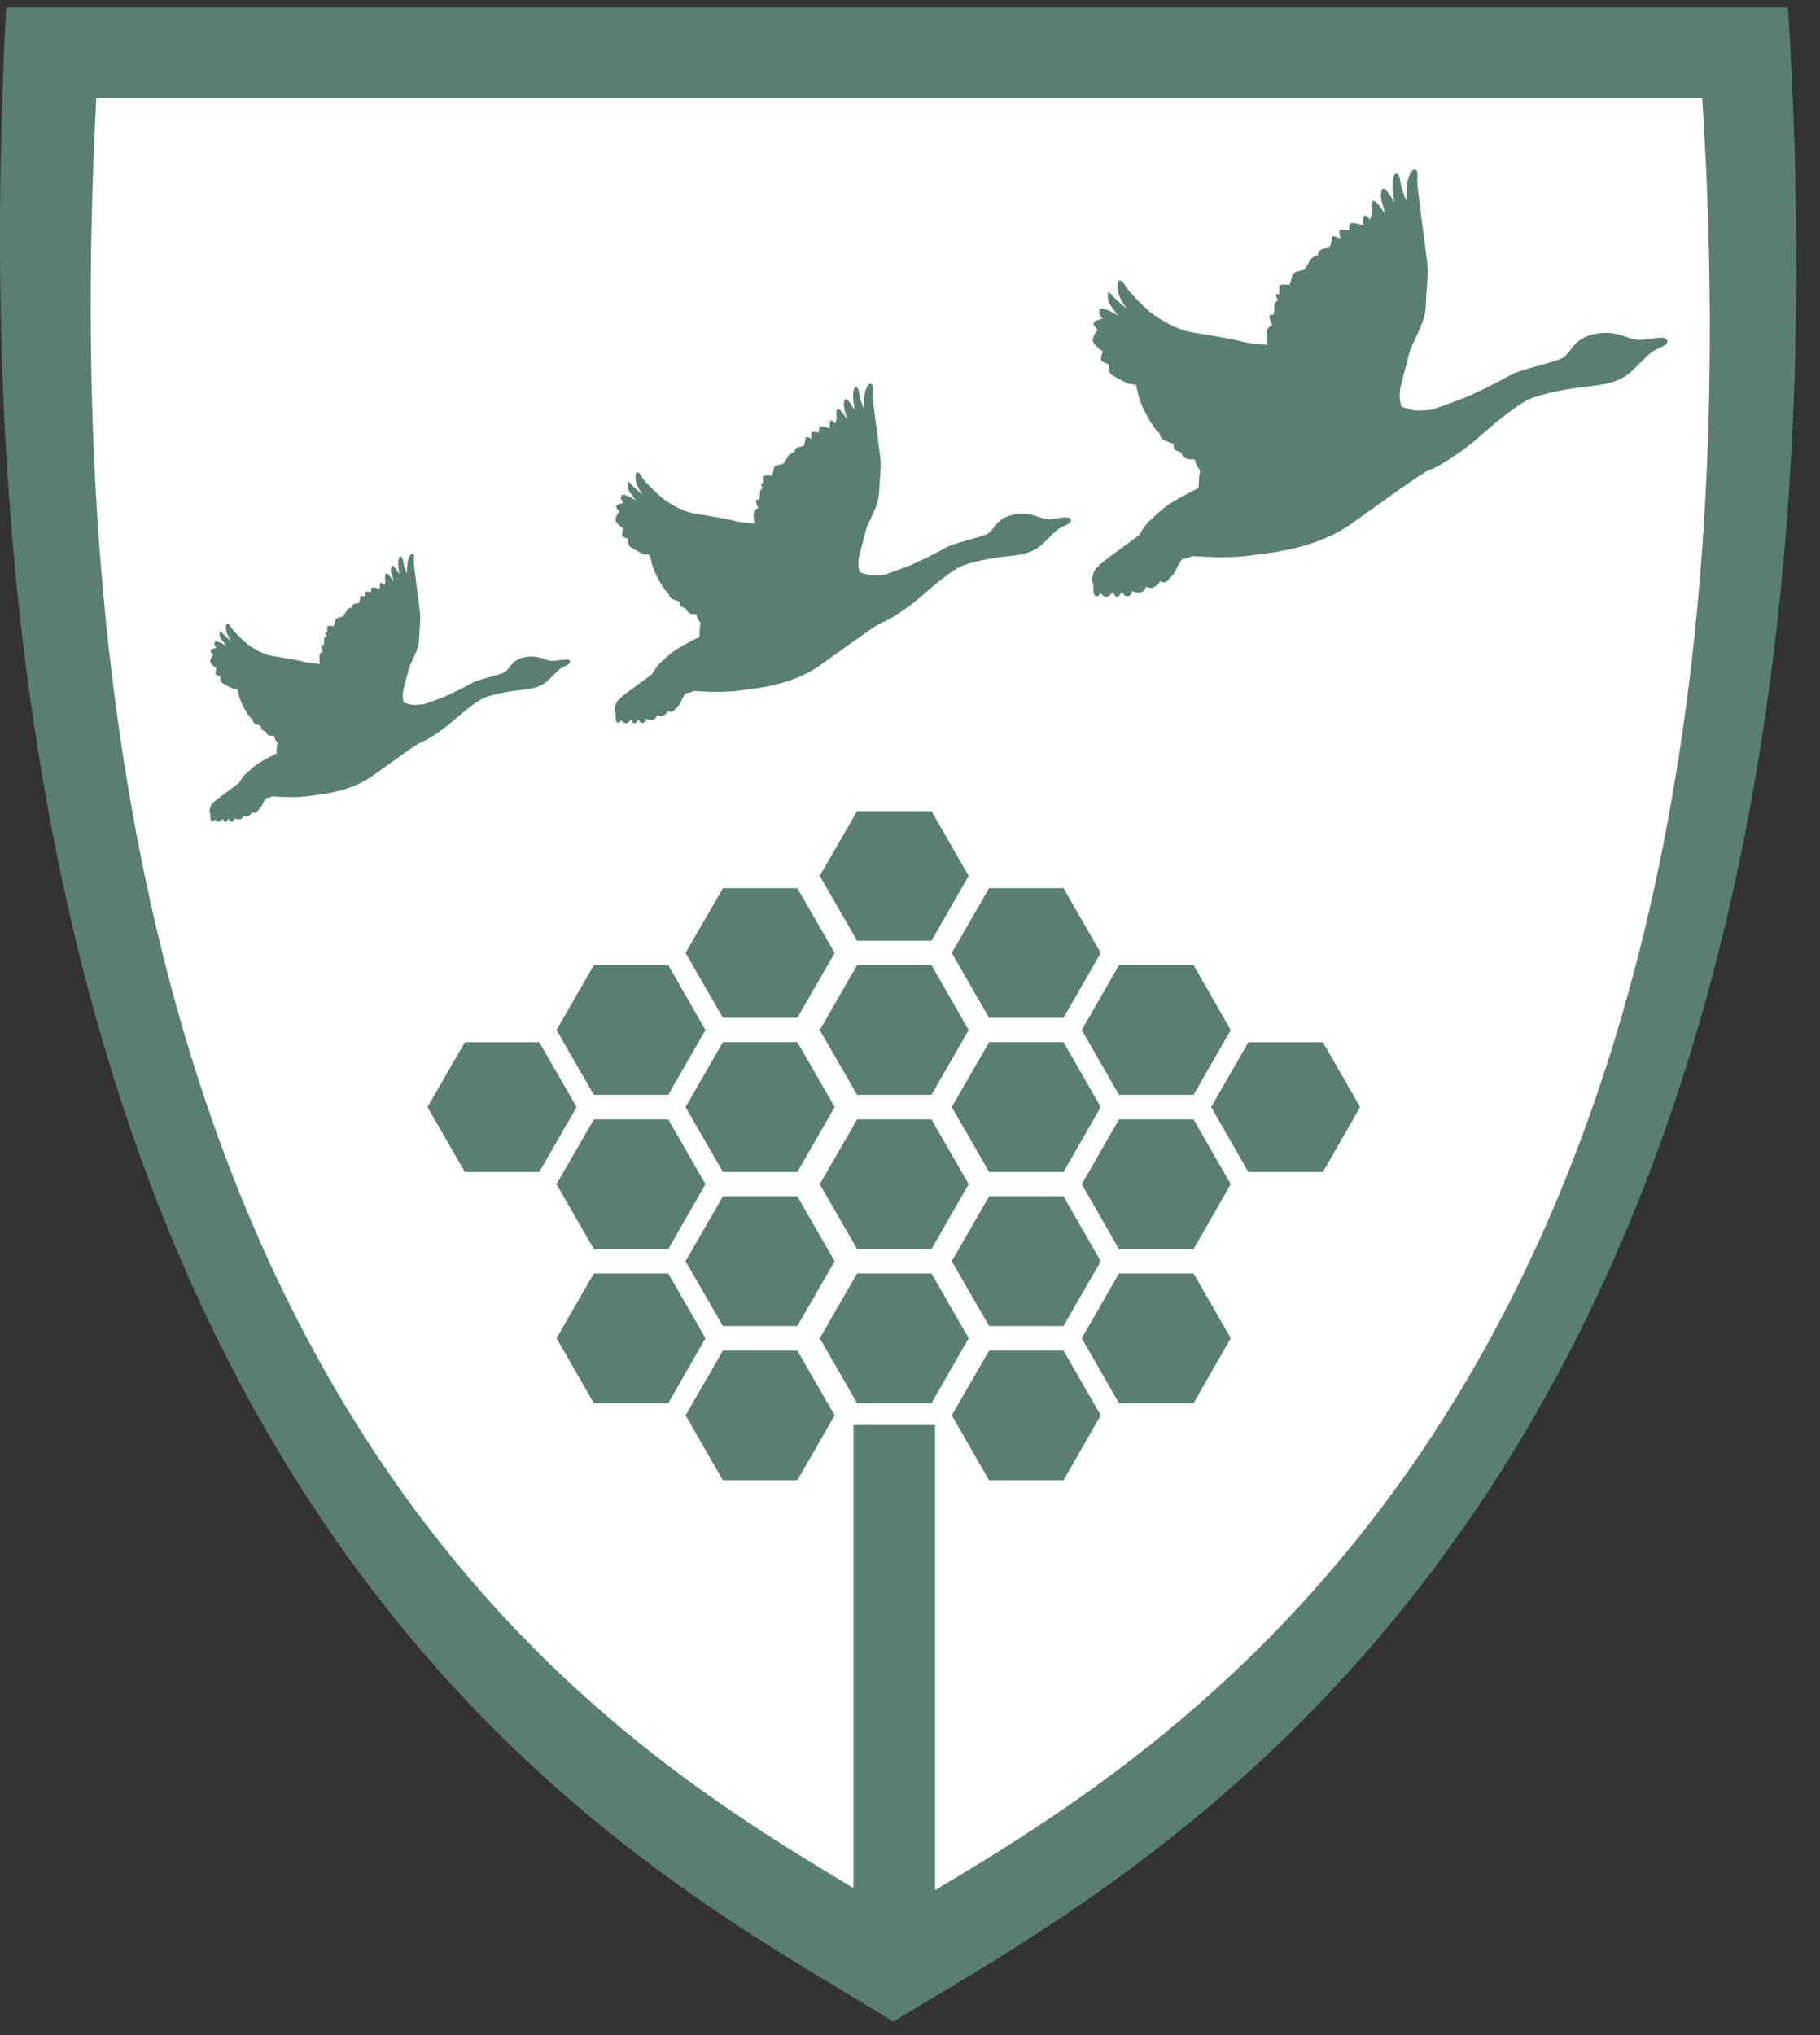
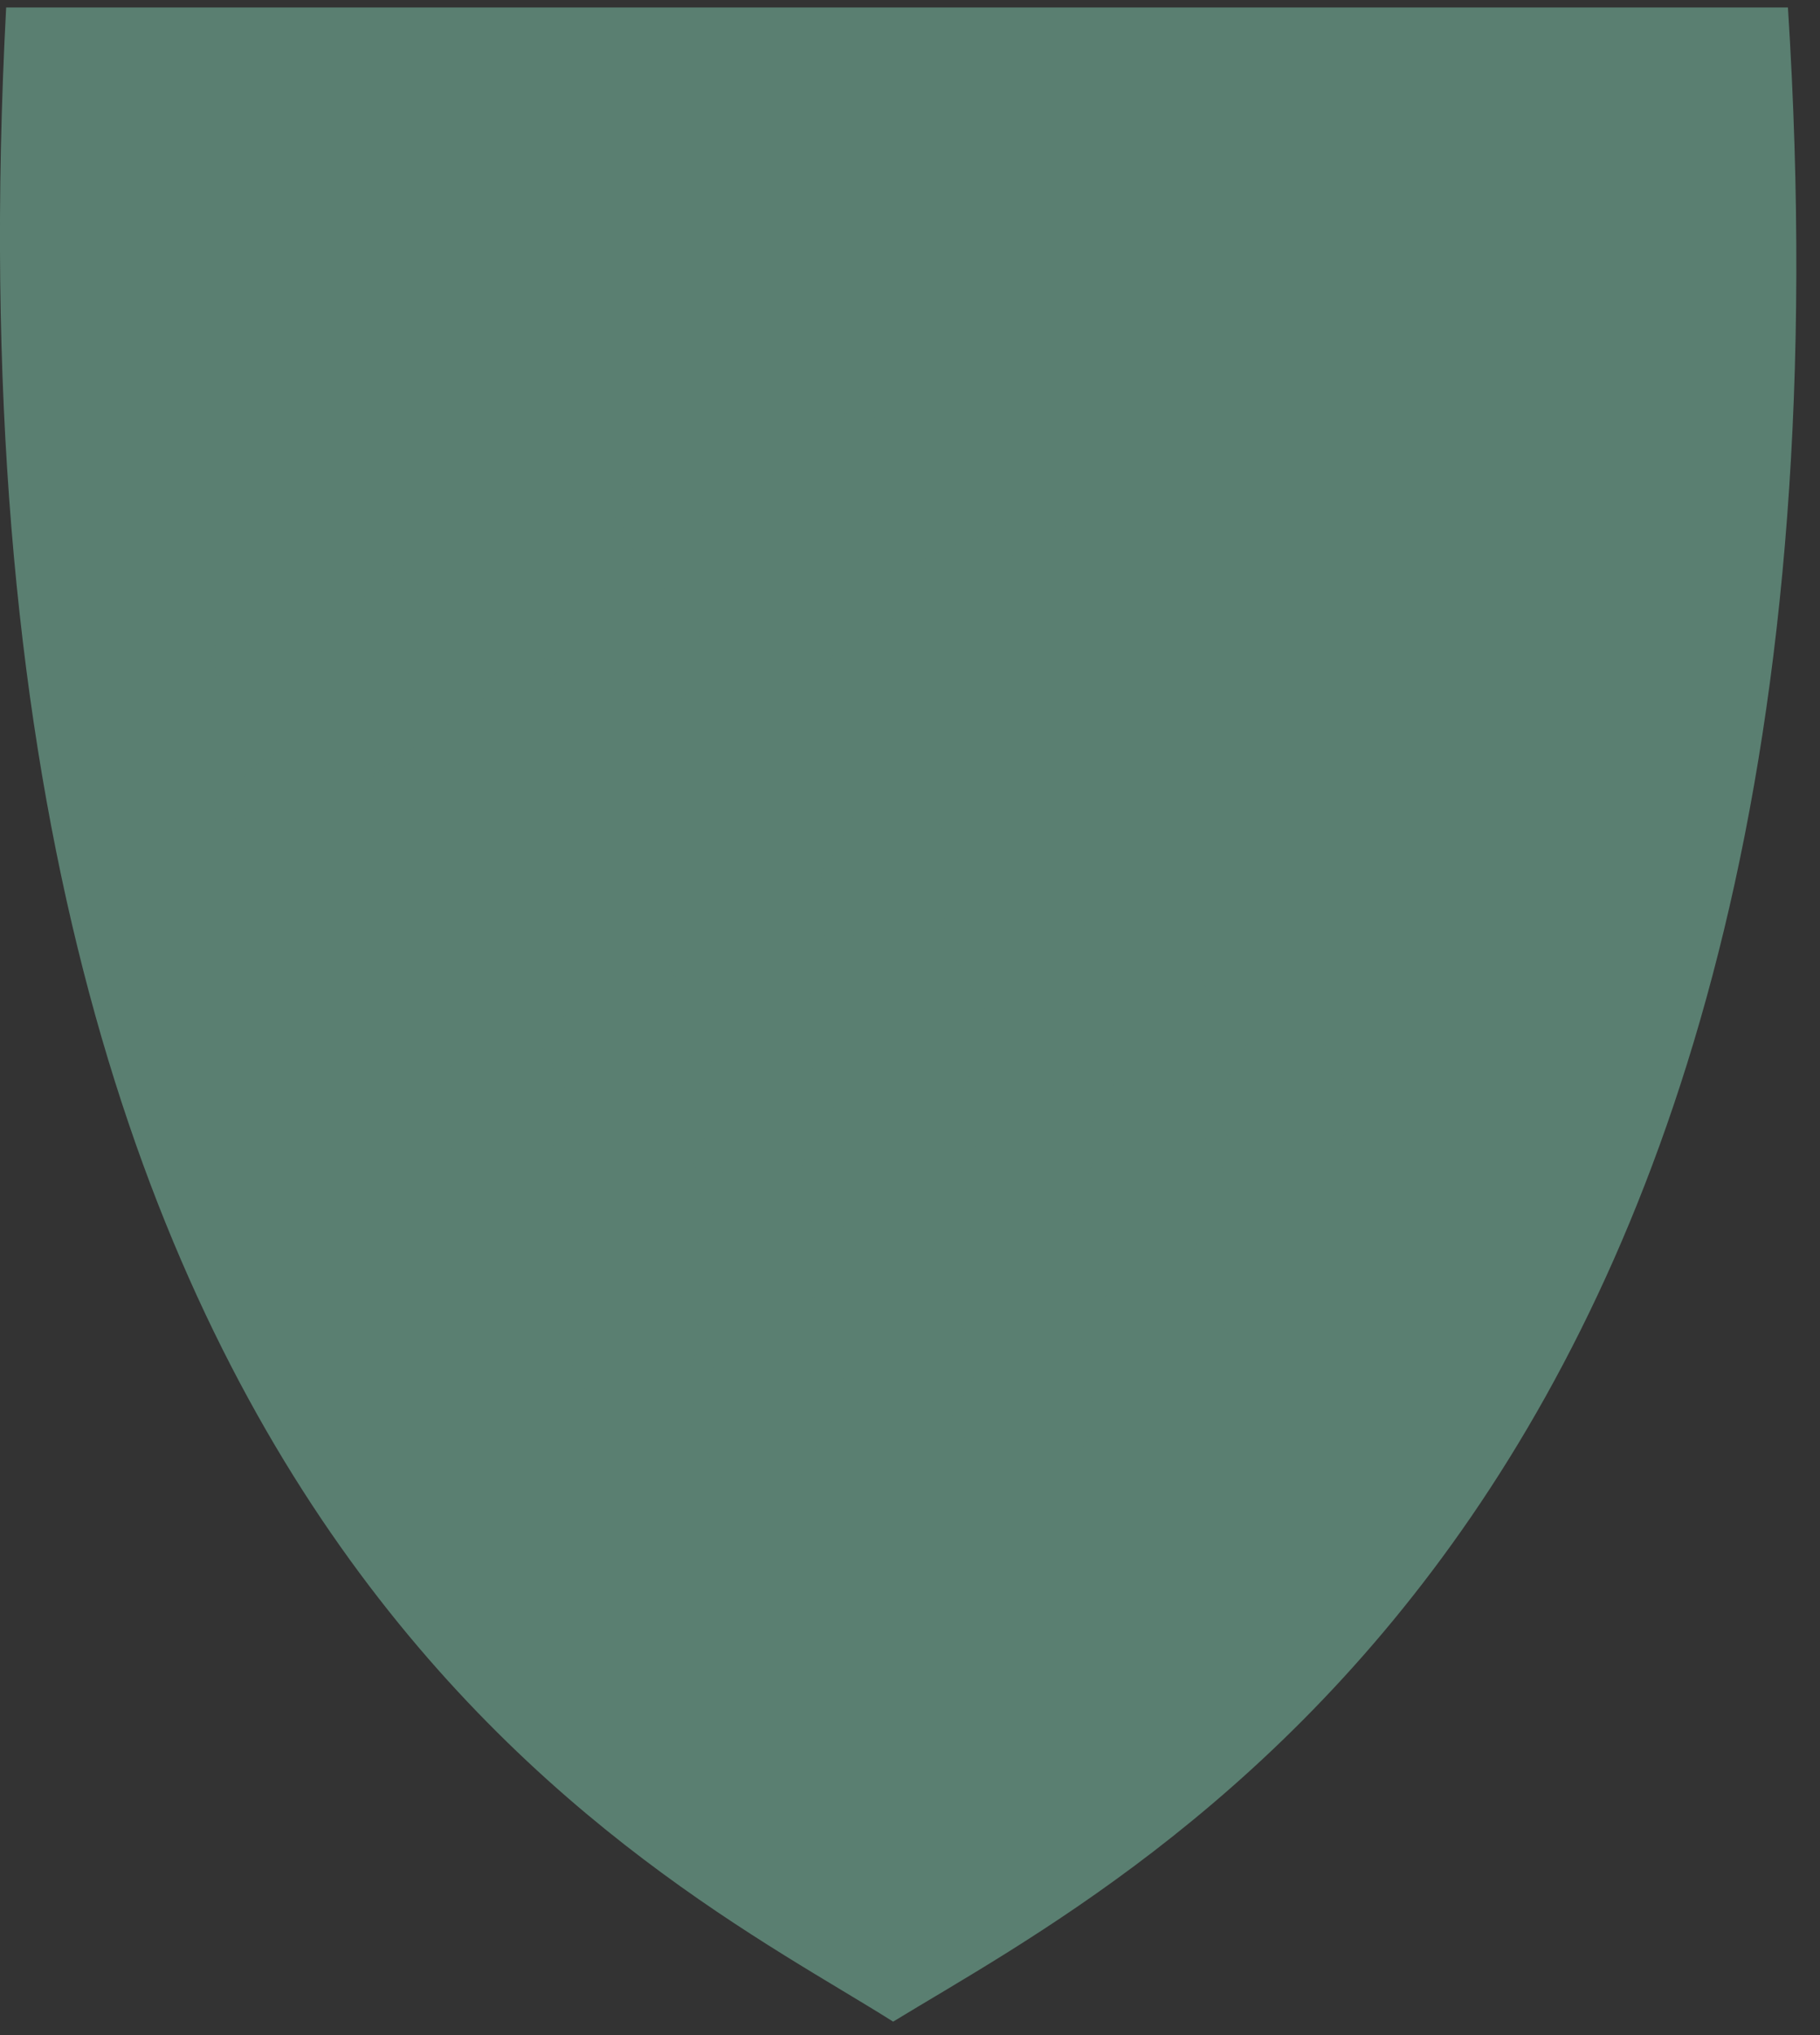
<svg xmlns="http://www.w3.org/2000/svg" width="34" height="38" viewBox="0 0 34 38" fill="none">
  <rect x="0" y="0" width="34" height="38" fill="#333333" stroke="none" />
  <g clip-path="url(#clip0_1_1129)">
    <path d="M0.115 0.14H33.401C35.175 28.018 21.435 34.85 16.685 37.749C12.276 34.962 -1.393 28.738 0.115 0.14Z" fill="#5A7F71" />
-     <path d="M1.799 1.835H31.8C33.401 26.965 21.013 33.124 16.731 35.736C12.76 33.227 0.437 27.613 1.799 1.835Z" fill="white" />
    <path d="M17.47 26.609H15.944V36.288H17.47V26.609Z" fill="#5A7F71" />
-     <path d="M26.771 7.645C26.771 7.645 26.526 7.676 26.417 7.661C26.306 7.642 26.181 7.592 26.181 7.592C26.181 7.592 26.113 7.418 26.172 7.19C26.228 6.966 26.281 6.776 26.33 6.586C26.38 6.392 26.628 6.037 26.637 5.7C26.647 5.361 26.69 5.105 26.659 4.871C26.628 4.637 26.579 4.242 26.544 3.995C26.513 3.749 26.479 3.484 26.476 3.397C26.476 3.31 26.504 3.176 26.436 3.163C26.368 3.147 26.296 3.322 26.281 3.475C26.268 3.628 26.271 3.746 26.271 3.746C26.271 3.746 26.181 3.54 26.166 3.425C26.15 3.306 26.129 3.235 26.076 3.241C26.023 3.247 26.005 3.425 26.017 3.543C26.032 3.659 26.048 3.777 26.048 3.777C26.048 3.777 25.881 3.475 25.831 3.525C25.784 3.575 25.791 3.712 25.825 3.808C25.859 3.902 25.868 3.986 25.868 3.986C25.868 3.986 25.719 3.746 25.663 3.752C25.611 3.758 25.614 3.858 25.623 3.942C25.632 4.03 25.589 4.098 25.589 4.098C25.589 4.098 25.536 4.017 25.493 4.023C25.452 4.03 25.465 4.21 25.465 4.21C25.465 4.21 25.316 4.154 25.254 4.164C25.189 4.173 25.204 4.301 25.204 4.301C25.204 4.301 25.061 4.276 25.03 4.301C25.003 4.326 25.04 4.454 25.04 4.454C25.04 4.454 24.878 4.376 24.885 4.429C24.891 4.482 24.835 4.628 24.835 4.628C24.835 4.628 24.761 4.628 24.686 4.659C24.615 4.69 24.624 4.765 24.624 4.765C24.624 4.765 24.528 4.778 24.484 4.849C24.438 4.921 24.37 5.036 24.37 5.036C24.37 5.036 24.146 5.077 24.143 5.13C24.14 5.186 24.09 5.32 24.09 5.32C24.09 5.32 23.904 5.292 23.898 5.345C23.898 5.401 23.898 5.498 23.898 5.498C23.898 5.498 23.83 5.473 23.836 5.516C23.842 5.557 23.879 5.61 23.879 5.61C23.879 5.61 23.799 5.641 23.808 5.716C23.817 5.791 23.786 5.881 23.786 5.881C23.786 5.881 23.706 5.859 23.715 5.922C23.724 5.984 23.768 6.077 23.768 6.077C23.768 6.077 23.675 6.099 23.665 6.19C23.656 6.277 23.675 6.439 23.675 6.439C23.675 6.439 23.371 6.423 23.212 6.38C23.057 6.336 22.549 6.249 22.285 6.208C22.018 6.168 21.73 6 21.571 5.89C21.416 5.781 21.23 5.588 21.118 5.46C21.003 5.336 20.994 5.248 20.926 5.236C20.858 5.223 20.867 5.451 20.926 5.563C20.985 5.675 21.05 5.766 21.05 5.766C21.05 5.766 20.808 5.566 20.743 5.479C20.678 5.392 20.684 5.594 20.724 5.666C20.765 5.738 20.892 5.894 20.892 5.894C20.892 5.894 20.597 5.716 20.554 5.775C20.507 5.837 20.56 5.915 20.6 5.953C20.6 5.953 20.42 5.987 20.426 6.04C20.433 6.093 20.507 6.158 20.507 6.158C20.507 6.158 20.374 6.305 20.43 6.399C20.485 6.489 20.603 6.561 20.603 6.561C20.603 6.561 20.544 6.701 20.581 6.738C20.619 6.776 20.709 6.797 20.709 6.797C20.709 6.797 20.709 6.95 20.755 6.988C20.802 7.025 20.966 7.109 20.966 7.109C20.966 7.109 21.059 7.162 21.103 7.168C21.146 7.172 21.224 7.187 21.224 7.187C21.224 7.187 21.27 7.465 21.37 7.655C21.472 7.848 21.556 8.001 21.664 8.094C21.664 8.094 21.677 8.191 21.757 8.225C21.838 8.259 21.928 8.29 21.928 8.29C21.928 8.29 21.906 8.368 21.965 8.406C22.024 8.44 22.058 8.446 22.058 8.446C22.058 8.446 22.117 8.559 22.182 8.571C22.251 8.584 22.316 8.574 22.316 8.574C22.316 8.574 22.356 8.73 22.418 8.78C22.418 8.78 22.384 9.023 22.396 9.107C22.396 9.107 22.021 9.297 21.854 9.406C21.686 9.515 21.543 9.674 21.472 9.727C21.404 9.78 21.28 9.992 21.28 9.992C21.28 9.992 20.817 10.332 20.709 10.413C20.6 10.491 20.436 10.634 20.439 10.675C20.439 10.675 20.364 10.837 20.426 10.906C20.426 10.906 20.408 11.105 20.467 11.13C20.523 11.155 20.557 11.074 20.557 11.074C20.557 11.074 20.631 11.164 20.684 11.143C20.734 11.127 20.789 11.052 20.789 11.052C20.789 11.052 20.836 11.155 20.867 11.149C20.901 11.149 20.963 11.049 20.963 11.049C20.963 11.049 20.997 11.143 21.072 11.133C21.146 11.124 21.146 11.037 21.146 11.037C21.146 11.037 21.214 11.071 21.301 11.062C21.385 11.049 21.416 10.949 21.416 10.949C21.416 10.949 21.466 11.008 21.559 10.962C21.652 10.918 21.674 10.85 21.674 10.85C21.674 10.85 21.757 10.915 21.823 10.831C21.888 10.747 21.928 10.74 21.971 10.638C22.012 10.535 22.086 10.438 22.086 10.438C22.086 10.438 22.223 10.419 22.272 10.382C22.272 10.382 22.862 10.435 23.287 10.382C23.712 10.326 24.578 10.257 25.251 9.777C25.924 9.297 26.585 8.811 26.709 8.774C26.833 8.736 27.277 8.474 27.624 8.166C27.972 7.86 28.381 7.514 28.642 7.424C28.899 7.337 29.203 7.274 29.514 7.234C29.821 7.193 30.187 7.187 30.45 6.96C30.714 6.729 30.779 6.592 30.975 6.511C31.17 6.433 31.18 6.358 31.111 6.321C31.015 6.268 30.708 6.374 30.54 6.339C30.373 6.308 30.137 6.143 29.74 6.249C29.343 6.355 29.361 6.623 29.141 6.707C28.893 6.804 28.4 6.9 28.229 7C28.058 7.097 27.5 7.377 27.323 7.443C27.149 7.508 26.768 7.645 26.768 7.645H26.771Z" fill="#5A7F71" />
    <path d="M16.53 10.728C16.53 10.728 16.337 10.753 16.247 10.738C16.161 10.725 16.061 10.685 16.061 10.685C16.061 10.685 16.009 10.544 16.055 10.367C16.102 10.189 16.139 10.036 16.182 9.883C16.223 9.731 16.418 9.447 16.424 9.182C16.434 8.914 16.468 8.712 16.443 8.524C16.418 8.337 16.378 8.026 16.353 7.829C16.328 7.633 16.3 7.421 16.3 7.353C16.3 7.284 16.322 7.178 16.266 7.165C16.213 7.156 16.154 7.29 16.145 7.415C16.136 7.536 16.139 7.63 16.139 7.63C16.139 7.63 16.067 7.468 16.055 7.374C16.043 7.281 16.027 7.225 15.984 7.231C15.94 7.237 15.928 7.374 15.94 7.468C15.953 7.561 15.962 7.655 15.962 7.655C15.962 7.655 15.829 7.415 15.791 7.455C15.754 7.493 15.76 7.605 15.785 7.68C15.813 7.755 15.822 7.823 15.822 7.823C15.822 7.823 15.701 7.633 15.658 7.636C15.618 7.642 15.618 7.72 15.627 7.786C15.636 7.854 15.599 7.91 15.599 7.91C15.599 7.91 15.556 7.848 15.525 7.851C15.49 7.854 15.503 8.001 15.503 8.001C15.503 8.001 15.385 7.957 15.335 7.963C15.286 7.97 15.298 8.073 15.298 8.073C15.298 8.073 15.183 8.054 15.162 8.073C15.14 8.094 15.168 8.194 15.168 8.194C15.168 8.194 15.041 8.132 15.047 8.175C15.053 8.219 15.01 8.334 15.01 8.334C15.01 8.334 14.947 8.334 14.892 8.359C14.836 8.384 14.842 8.443 14.842 8.443C14.842 8.443 14.764 8.453 14.73 8.509C14.696 8.565 14.637 8.659 14.637 8.659C14.637 8.659 14.46 8.69 14.46 8.733C14.457 8.777 14.42 8.886 14.42 8.886C14.42 8.886 14.271 8.861 14.268 8.905C14.265 8.948 14.268 9.026 14.268 9.026C14.268 9.026 14.215 9.008 14.218 9.042C14.222 9.076 14.253 9.117 14.253 9.117C14.253 9.117 14.187 9.142 14.197 9.201C14.203 9.26 14.178 9.332 14.178 9.332C14.178 9.332 14.116 9.313 14.122 9.363C14.129 9.413 14.166 9.488 14.166 9.488C14.166 9.488 14.091 9.506 14.082 9.578C14.073 9.647 14.091 9.774 14.091 9.774C14.091 9.774 13.849 9.762 13.725 9.728C13.601 9.693 13.198 9.625 12.987 9.591C12.776 9.559 12.546 9.425 12.422 9.338C12.301 9.251 12.152 9.098 12.062 8.998C11.972 8.899 11.963 8.83 11.91 8.821C11.854 8.811 11.864 8.989 11.91 9.079C11.954 9.17 12.006 9.238 12.006 9.238C12.006 9.238 11.814 9.082 11.761 9.011C11.709 8.942 11.712 9.104 11.746 9.16C11.78 9.216 11.879 9.341 11.879 9.341C11.879 9.341 11.646 9.198 11.612 9.248C11.575 9.294 11.619 9.36 11.646 9.391C11.646 9.391 11.504 9.419 11.51 9.46C11.513 9.5 11.572 9.553 11.572 9.553C11.572 9.553 11.467 9.668 11.51 9.743C11.553 9.815 11.646 9.871 11.646 9.871C11.646 9.871 11.6 9.98 11.631 10.011C11.659 10.043 11.73 10.058 11.73 10.058C11.73 10.058 11.73 10.18 11.768 10.208C11.805 10.236 11.935 10.304 11.935 10.304C11.935 10.304 12.009 10.348 12.044 10.351C12.078 10.354 12.14 10.364 12.14 10.364C12.14 10.364 12.177 10.582 12.258 10.734C12.335 10.89 12.403 11.009 12.49 11.084C12.49 11.084 12.5 11.162 12.565 11.186C12.627 11.214 12.701 11.236 12.701 11.236C12.701 11.236 12.683 11.299 12.729 11.327C12.776 11.355 12.804 11.361 12.804 11.361C12.804 11.361 12.85 11.448 12.903 11.461C12.956 11.47 13.005 11.464 13.005 11.464C13.005 11.464 13.036 11.588 13.086 11.626C13.086 11.626 13.058 11.819 13.07 11.888C13.07 11.888 12.773 12.04 12.636 12.125C12.5 12.212 12.388 12.337 12.332 12.38C12.276 12.421 12.18 12.589 12.18 12.589C12.18 12.589 11.811 12.863 11.727 12.922C11.64 12.985 11.51 13.097 11.513 13.131C11.513 13.131 11.451 13.259 11.501 13.315C11.501 13.315 11.488 13.471 11.532 13.493C11.575 13.512 11.603 13.449 11.603 13.449C11.603 13.449 11.662 13.518 11.706 13.505C11.746 13.493 11.789 13.434 11.789 13.434C11.789 13.434 11.826 13.515 11.851 13.512C11.876 13.512 11.926 13.434 11.926 13.434C11.926 13.434 11.954 13.508 12.009 13.499C12.068 13.49 12.068 13.421 12.068 13.421C12.068 13.421 12.124 13.449 12.189 13.44C12.258 13.431 12.279 13.35 12.279 13.35C12.279 13.35 12.32 13.396 12.391 13.362C12.466 13.328 12.484 13.272 12.484 13.272C12.484 13.272 12.549 13.325 12.602 13.256C12.652 13.188 12.686 13.184 12.72 13.103C12.754 13.019 12.81 12.944 12.81 12.944C12.81 12.944 12.918 12.932 12.959 12.901C12.959 12.901 13.427 12.941 13.765 12.901C14.104 12.857 14.792 12.801 15.323 12.421C15.857 12.04 16.381 11.654 16.48 11.623C16.579 11.595 16.93 11.383 17.206 11.14C17.482 10.896 17.808 10.622 18.013 10.55C18.218 10.482 18.459 10.432 18.705 10.401C18.95 10.37 19.241 10.364 19.449 10.183C19.657 9.999 19.713 9.89 19.868 9.827C20.023 9.762 20.029 9.706 19.977 9.675C19.902 9.631 19.657 9.715 19.527 9.69C19.393 9.665 19.207 9.534 18.891 9.619C18.574 9.703 18.59 9.915 18.416 9.983C18.218 10.061 17.827 10.139 17.69 10.217C17.554 10.295 17.113 10.516 16.973 10.569C16.834 10.622 16.53 10.731 16.53 10.731V10.728Z" fill="#5A7F71" />
    <path d="M7.911 13.15C7.911 13.15 7.759 13.168 7.691 13.159C7.623 13.147 7.545 13.119 7.545 13.119C7.545 13.119 7.502 13.006 7.539 12.866C7.573 12.726 7.607 12.604 7.638 12.486C7.669 12.364 7.824 12.143 7.83 11.931C7.837 11.716 7.865 11.557 7.843 11.411C7.824 11.264 7.793 11.015 7.772 10.862C7.753 10.709 7.731 10.541 7.731 10.488C7.731 10.432 7.747 10.348 7.706 10.341C7.666 10.332 7.62 10.441 7.61 10.538C7.601 10.634 7.604 10.709 7.604 10.709C7.604 10.709 7.548 10.581 7.536 10.507C7.526 10.435 7.514 10.388 7.48 10.391C7.446 10.394 7.433 10.507 7.443 10.578C7.452 10.653 7.461 10.725 7.461 10.725C7.461 10.725 7.356 10.535 7.325 10.566C7.294 10.597 7.3 10.684 7.322 10.743C7.343 10.803 7.35 10.856 7.35 10.856C7.35 10.856 7.257 10.703 7.222 10.709C7.188 10.712 7.188 10.775 7.198 10.828C7.207 10.881 7.176 10.927 7.176 10.927C7.176 10.927 7.142 10.877 7.114 10.881C7.086 10.884 7.095 10.999 7.095 10.999C7.095 10.999 7.002 10.965 6.962 10.968C6.921 10.974 6.931 11.055 6.931 11.055C6.931 11.055 6.841 11.04 6.822 11.055C6.804 11.071 6.828 11.149 6.828 11.149C6.828 11.149 6.729 11.102 6.732 11.136C6.735 11.167 6.701 11.261 6.701 11.261C6.701 11.261 6.655 11.261 6.608 11.28C6.565 11.298 6.568 11.345 6.568 11.345C6.568 11.345 6.509 11.351 6.481 11.395C6.453 11.439 6.406 11.513 6.406 11.513C6.406 11.513 6.267 11.538 6.264 11.573C6.264 11.607 6.233 11.691 6.233 11.691C6.233 11.691 6.115 11.672 6.112 11.707C6.112 11.741 6.112 11.803 6.112 11.803C6.112 11.803 6.068 11.788 6.074 11.816C6.078 11.844 6.102 11.875 6.102 11.875C6.102 11.875 6.053 11.894 6.056 11.944C6.062 11.99 6.043 12.046 6.043 12.046C6.043 12.046 5.994 12.034 6 12.071C6.006 12.112 6.034 12.168 6.034 12.168C6.034 12.168 5.975 12.184 5.969 12.24C5.963 12.296 5.975 12.396 5.975 12.396C5.975 12.396 5.783 12.389 5.687 12.358C5.587 12.33 5.271 12.277 5.103 12.252C4.936 12.227 4.756 12.121 4.657 12.053C4.561 11.984 4.443 11.863 4.371 11.784C4.3 11.707 4.294 11.65 4.25 11.644C4.21 11.638 4.213 11.778 4.25 11.85C4.284 11.922 4.325 11.978 4.325 11.978C4.325 11.978 4.176 11.853 4.132 11.797C4.092 11.741 4.095 11.872 4.12 11.915C4.148 11.959 4.229 12.059 4.229 12.059C4.229 12.059 4.045 11.947 4.014 11.984C3.987 12.021 4.021 12.071 4.042 12.096C4.042 12.096 3.931 12.118 3.934 12.152C3.937 12.187 3.983 12.23 3.983 12.23C3.983 12.23 3.903 12.321 3.937 12.377C3.971 12.436 4.045 12.48 4.045 12.48C4.045 12.48 4.008 12.567 4.033 12.589C4.055 12.614 4.114 12.626 4.114 12.626C4.114 12.626 4.114 12.723 4.142 12.745C4.173 12.77 4.275 12.822 4.275 12.822C4.275 12.822 4.334 12.857 4.362 12.86C4.39 12.86 4.436 12.869 4.436 12.869C4.436 12.869 4.467 13.041 4.529 13.162C4.592 13.284 4.644 13.377 4.716 13.437C4.716 13.437 4.722 13.496 4.771 13.518C4.821 13.539 4.877 13.558 4.877 13.558C4.877 13.558 4.865 13.608 4.899 13.63C4.936 13.652 4.958 13.655 4.958 13.655C4.958 13.655 4.995 13.726 5.035 13.736C5.079 13.742 5.116 13.736 5.116 13.736C5.116 13.736 5.144 13.835 5.181 13.864C5.181 13.864 5.159 14.016 5.165 14.069C5.165 14.069 4.93 14.188 4.824 14.256C4.716 14.325 4.629 14.425 4.585 14.456C4.542 14.487 4.464 14.621 4.464 14.621C4.464 14.621 4.173 14.836 4.108 14.886C4.039 14.936 3.934 15.023 3.94 15.051C3.94 15.051 3.89 15.154 3.931 15.194C3.931 15.194 3.921 15.319 3.956 15.335C3.993 15.35 4.011 15.3 4.011 15.3C4.011 15.3 4.058 15.357 4.092 15.344C4.123 15.332 4.16 15.288 4.16 15.288C4.16 15.288 4.191 15.354 4.21 15.35C4.229 15.35 4.269 15.288 4.269 15.288C4.269 15.288 4.291 15.347 4.337 15.341C4.384 15.335 4.384 15.282 4.384 15.282C4.384 15.282 4.427 15.304 4.48 15.297C4.533 15.291 4.551 15.226 4.551 15.226C4.551 15.226 4.582 15.263 4.641 15.235C4.697 15.207 4.713 15.163 4.713 15.163C4.713 15.163 4.765 15.204 4.806 15.151C4.846 15.098 4.874 15.095 4.899 15.029C4.923 14.967 4.97 14.905 4.97 14.905C4.97 14.905 5.054 14.892 5.088 14.87C5.088 14.87 5.457 14.902 5.724 14.87C5.991 14.833 6.534 14.792 6.956 14.49C7.378 14.191 7.79 13.885 7.868 13.86C7.948 13.835 8.221 13.67 8.442 13.48C8.662 13.29 8.916 13.072 9.081 13.016C9.242 12.96 9.434 12.922 9.627 12.897C9.819 12.872 10.049 12.869 10.213 12.726C10.378 12.582 10.421 12.495 10.542 12.445C10.663 12.396 10.669 12.349 10.629 12.324C10.57 12.293 10.374 12.355 10.269 12.336C10.167 12.318 10.015 12.215 9.77 12.28C9.521 12.346 9.531 12.514 9.394 12.567C9.239 12.629 8.929 12.688 8.823 12.751C8.715 12.813 8.367 12.988 8.256 13.028C8.147 13.069 7.905 13.156 7.905 13.156L7.911 13.15Z" fill="#5A7F71" />
    <path d="M12.484 23.779H11.094L10.396 24.988L11.094 26.201H12.484L13.179 24.988L12.484 23.779Z" fill="#5A7F71" />
    <path d="M14.895 25.219H13.505L12.807 26.428L13.505 27.641H14.895L15.593 26.428L14.895 25.219Z" fill="#5A7F71" />
    <path d="M19.868 25.219H18.478L17.78 26.428L18.478 27.641H19.868L20.563 26.428L19.868 25.219Z" fill="#5A7F71" />
    <path d="M14.895 22.338H13.505L12.807 23.551L13.505 24.76H14.895L15.593 23.551L14.895 22.338Z" fill="#5A7F71" />
    <path d="M19.868 22.338H18.478L17.78 23.551L18.478 24.76H19.868L20.563 23.551L19.868 22.338Z" fill="#5A7F71" />
    <path d="M14.895 19.459H13.505L12.807 20.671L13.505 21.884H14.895L15.593 20.671L14.895 19.459Z" fill="#5A7F71" />
    <path d="M19.868 19.459H18.478L17.78 20.671L18.478 21.884H19.868L20.563 20.671L19.868 19.459Z" fill="#5A7F71" />
    <path d="M14.895 16.584H13.505L12.807 17.794L13.505 19.006H14.895L15.593 17.794L14.895 16.584Z" fill="#5A7F71" />
    <path d="M19.868 16.584H18.478L17.78 17.794L18.478 19.006H19.868L20.563 17.794L19.868 16.584Z" fill="#5A7F71" />
    <path d="M17.401 23.779H16.012L15.314 24.988L16.012 26.201H17.401L18.096 24.988L17.401 23.779Z" fill="#5A7F71" />
    <path d="M22.297 23.779H20.904L20.209 24.988L20.904 26.201H22.297L22.992 24.988L22.297 23.779Z" fill="#5A7F71" />
    <path d="M12.484 20.902H11.094L10.396 22.111L11.094 23.324H12.484L13.179 22.111L12.484 20.902Z" fill="#5A7F71" />
    <path d="M17.401 20.902H16.012L15.314 22.111L16.012 23.324H17.401L18.096 22.111L17.401 20.902Z" fill="#5A7F71" />
    <path d="M22.297 20.902H20.904L20.209 22.111L20.904 23.324H22.297L22.992 22.111L22.297 20.902Z" fill="#5A7F71" />
    <path d="M12.484 18.021H11.094L10.396 19.234L11.094 20.443H12.484L13.179 19.234L12.484 18.021Z" fill="#5A7F71" />
    <path d="M10.074 19.462H8.684L7.986 20.671L8.684 21.884H10.074L10.772 20.671L10.074 19.462Z" fill="#5A7F71" />
    <path d="M24.714 19.462H23.321L22.626 20.671L23.321 21.884H24.714L25.409 20.671L24.714 19.462Z" fill="#5A7F71" />
-     <path d="M17.401 18.021H16.012L15.314 19.234L16.012 20.443H17.401L18.096 19.234L17.401 18.021Z" fill="#5A7F71" />
    <path d="M17.401 15.145H16.012L15.314 16.354L16.012 17.567H17.401L18.096 16.354L17.401 15.145Z" fill="#5A7F71" />
    <path d="M22.297 18.021H20.904L20.209 19.234L20.904 20.443H22.297L22.992 19.234L22.297 18.021Z" fill="#5A7F71" />
  </g>
  <defs>
    <clipPath id="clip0_1_1129">
      <rect width="33.559" height="37.609" fill="white" transform="translate(0 0.14)" />
    </clipPath>
  </defs>
</svg>